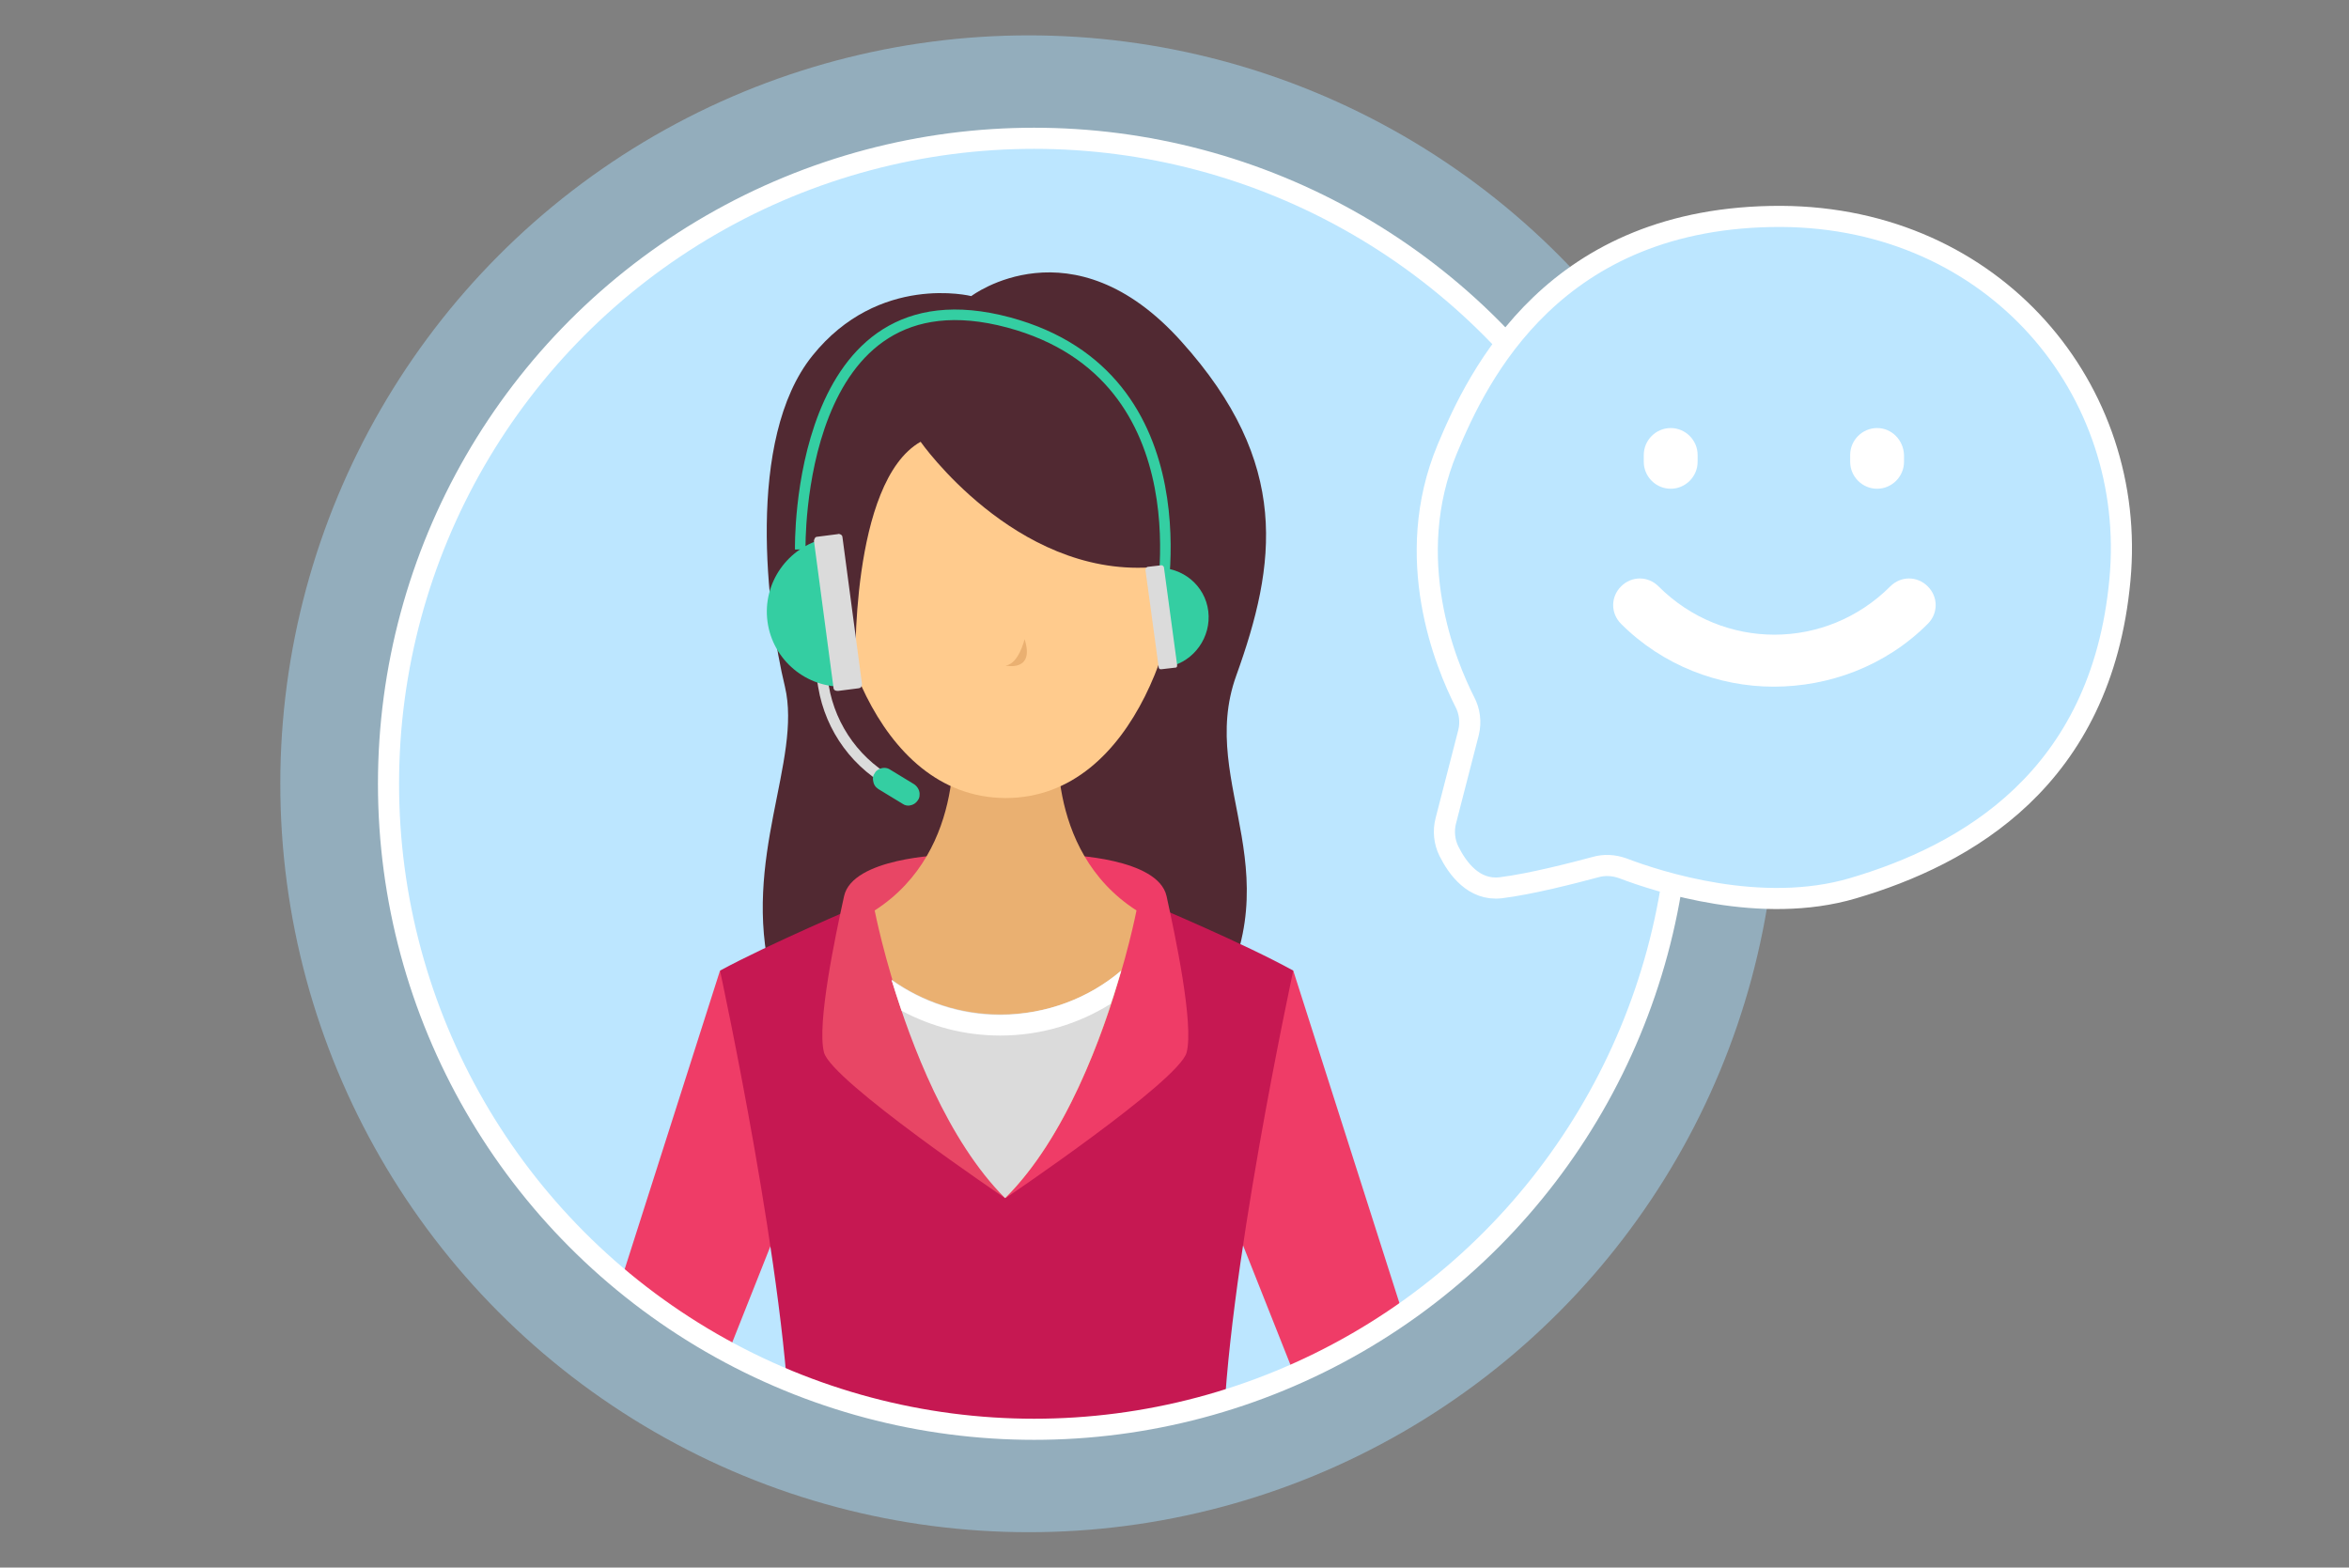
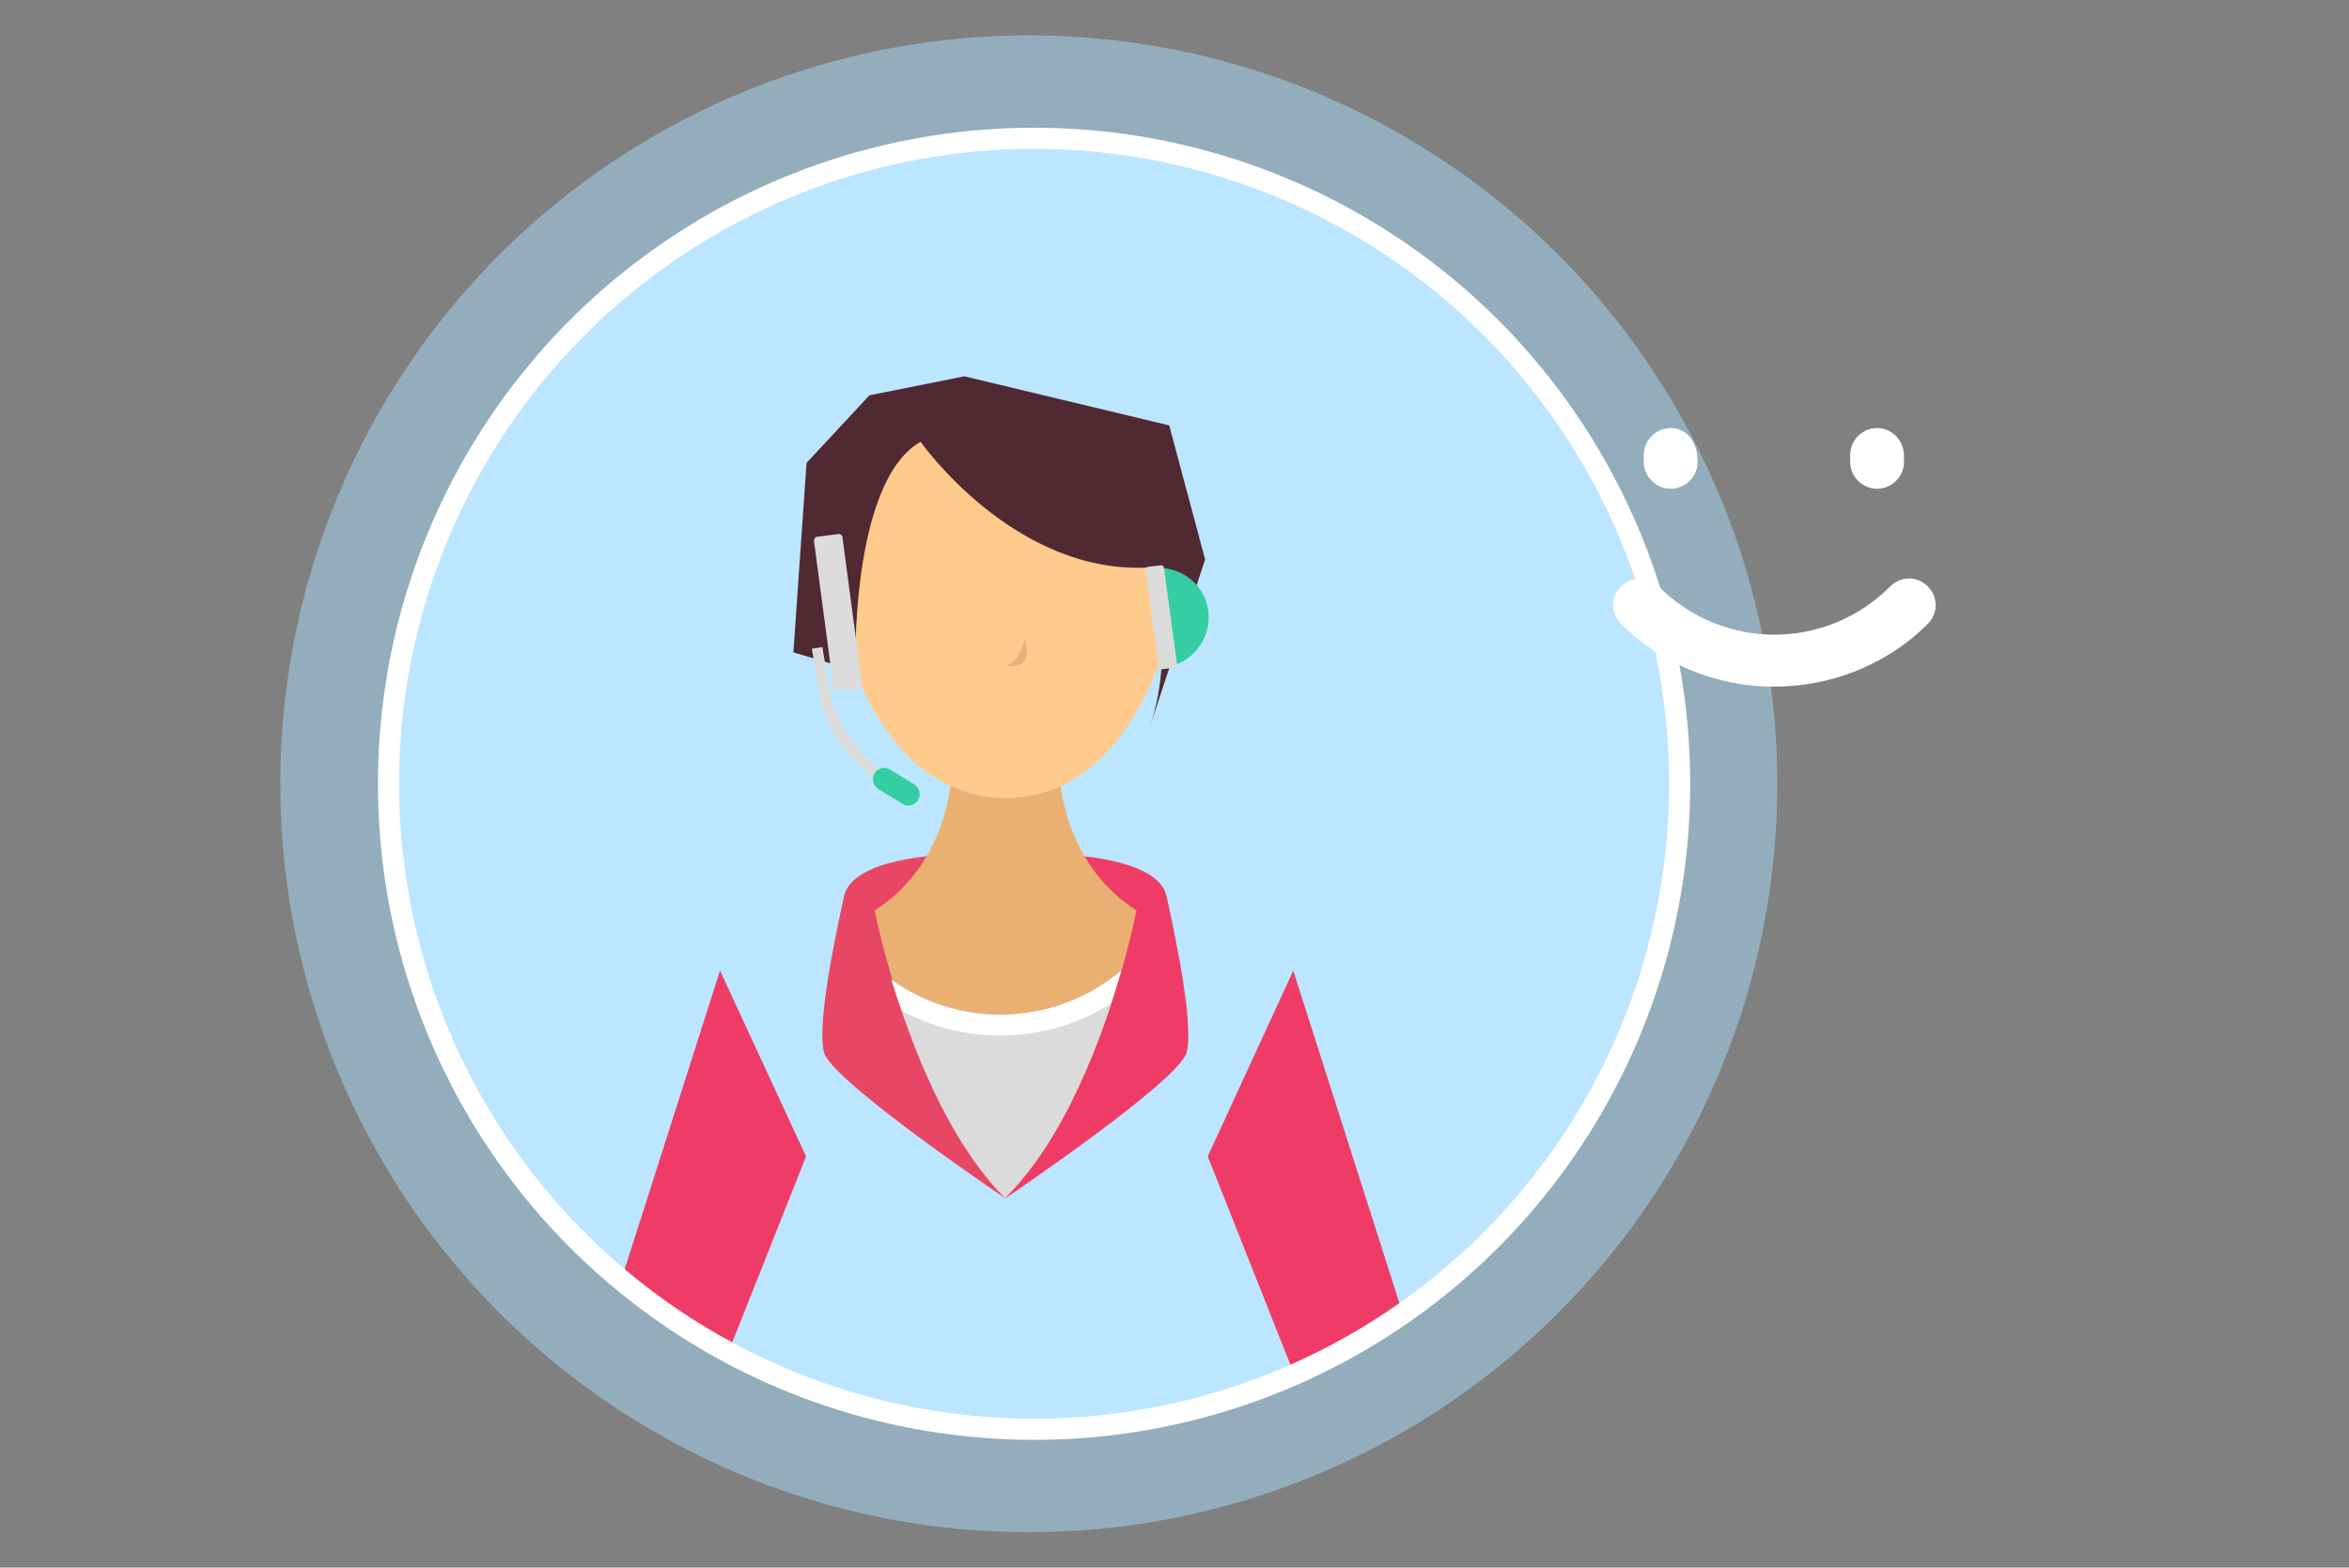
<svg xmlns="http://www.w3.org/2000/svg" xmlns:xlink="http://www.w3.org/1999/xlink" version="1.1" id="Layer_1" x="0px" y="0px" width="445px" height="297px" viewBox="0 0 445 297" style="enable-background:new 0 0 445 297;" xml:space="preserve">
  <rect x="0" y="0" width="445" height="297" fill="#808080" stroke="none" />
  <style type="text/css">
	.st0{opacity:0.51;fill:#A6D8F6;}
	.st1{clip-path:url(#SVGID_2_);}
	.st2{fill:#512932;}
	.st3{fill:#EF3C67;}
	.st4{fill:#C61852;}
	.st5{fill:#E84665;}
	.st6{fill:#EAB071;}
	.st7{fill:#FFCB8D;}
	.st8{fill:#DBDBDB;}
	.st9{fill:#FFFFFF;}
	.st10{fill:#34CEA2;}
	.st11{clip-path:url(#SVGID_2_);fill:#34CEA2;}
	.st12{clip-path:url(#SVGID_2_);fill:none;stroke:#34CEA2;stroke-width:2;stroke-miterlimit:10;}
	.st13{clip-path:url(#SVGID_2_);fill:#DBDBDB;}
	.st14{fill:#BCE6FF;stroke:#FFFFFF;stroke-width:4;stroke-miterlimit:10;}
</style>
  <g>
    <g>
      <circle class="st0" cx="194.9" cy="148.5" r="141.8" />
      <g>
        <defs>
          <circle id="SVGID_1_" cx="195.9" cy="148.5" r="122.3" />
        </defs>
        <use xlink:href="#SVGID_1_" style="overflow:visible;fill:#BCE6FF;" />
        <clipPath id="SVGID_2_">
          <use xlink:href="#SVGID_1_" style="overflow:visible;" />
        </clipPath>
        <g class="st1">
-           <path class="st2" d="M184,56.1c0,0,19.1-14.5,39.8,8.6c20.8,23.1,18,42.2,10.4,63.3c-7.6,21.1,12.3,38-6,65.7      c-10.7,16.2-58.5,11.7-58.5,11.7l-15.4-13.6c0,0-4.9,6.3-8.2-6.6c-5.7-22.5,5.9-41.1,2.6-55.1c-3.4-14-7.5-46.9,5.2-62.7      C166.5,51.7,184,56.1,184,56.1z" />
          <polygon class="st3" points="245,183.9 273.7,273.8 250.5,273.8 228.8,219.1     " />
          <polygon class="st3" points="136.4,183.9 107.7,273.8 131,273.8 152.7,219.1     " />
-           <path class="st4" d="M163,171.5l27.7,7.2l27.7-7.2c0,0,17.4,7.3,26.6,12.4c0,0-12.9,59.5-13.3,89.9h-41h-41      c-0.4-30.4-13.3-89.9-13.3-89.9C145.6,178.9,163,171.5,163,171.5z" />
          <path class="st3" d="M202.2,162c0,0,17.2,0.5,18.8,7.8c1.6,7.3,5.2,24.2,3.8,29.6c-1.4,5.4-34.3,27.6-34.3,27.6v-63.6L202.2,162      z" />
          <path class="st5" d="M178.7,162c0,0-17.2,0.5-18.8,7.8c-1.6,7.3-5.2,24.2-3.8,29.6c1.4,5.4,34.3,27.6,34.3,27.6v-63.6L178.7,162      z" />
          <path class="st6" d="M180.4,137.8l10.1-11.4l10.1,11.4c0,0-3.2,23.2,14.7,34.7c0,0-7.1,36.8-24.8,54.4      c-17.7-17.7-24.8-54.4-24.8-54.4C183.6,161,180.4,137.8,180.4,137.8z" />
          <path class="st7" d="M157.3,101.4c1.6-25.7,31.1-26.9,33.1-26.9v0c0,0,0,0,0.1,0c0,0,0.1,0,0.1,0v0c2.1,0.1,31.5,1.3,33.1,26.9      c1,15.1-8.1,49.7-33.1,49.8v0c0,0,0,0-0.1,0c0,0,0,0-0.1,0v0C165.4,151,156.3,116.5,157.3,101.4z" />
          <path class="st2" d="M174.4,83.7c0,0,17.8,25.4,43.5,23.8c0,0,5.1,14.5,0,30l10.4-31.5l-6.8-25.4l-38.8-9.3l-18,3.6l-11.9,12.8      l-2.5,35.9l11.8,3.5C162,127.2,161,91.3,174.4,83.7z" />
          <path class="st8" d="M189.6,192.2c8.7,0,16.7-3.1,22.8-8.3c-3.5,12.3-10.5,31.7-22,43.1c-10.9-10.9-17.8-29.1-21.5-41.4      C174.8,189.8,181.9,192.2,189.6,192.2z" />
          <path class="st9" d="M212.4,183.9c-0.6,1.9-1.2,4.1-2,6.3c-6.1,3.8-13.2,6-20.9,6c-6.8,0-13.1-1.7-18.7-4.7      c-0.7-2-1.3-4-1.9-5.8c5.8,4.1,12.9,6.6,20.6,6.6C198.3,192.2,206.3,189.1,212.4,183.9z" />
          <path class="st6" d="M194.1,121.1c0,0-1.1,4.7-3.6,5C190.5,126.1,196.1,127.4,194.1,121.1z" />
          <g>
            <g>
              <path class="st8" d="M169.3,149.6l0.9-1.8c-7-3.5-11.9-10.2-13.2-17.9l-1.2-7.3l-2,0.3l1.2,7.3        C156.4,138.6,161.7,145.8,169.3,149.6z" />
            </g>
            <path class="st10" d="M166.4,149.5l4.6,2.8c0.4,0.3,1,0.4,1.4,0.3c0.6-0.1,1.1-0.4,1.5-1l0,0c0.2-0.3,0.3-0.6,0.3-0.9       c0.1-0.8-0.3-1.6-1-2.1l-4.6-2.8c-0.6-0.4-1.4-0.4-2-0.1c-0.4,0.2-0.7,0.4-0.9,0.8l0,0c-0.3,0.4-0.4,0.9-0.3,1.4       C165.5,148.6,165.8,149.1,166.4,149.5z" />
-             <path class="st10" d="M156.4,102l3.7,28.1c-7.3,0.3-13.7-5-14.7-12.3C144.4,110.4,149.3,103.6,156.4,102z" />
            <path class="st8" d="M158.8,130.9l3.9-0.5c0.1,0,0.2-0.1,0.3-0.1c0.2-0.2,0.3-0.4,0.3-0.7l-3.7-27.8c0-0.3-0.2-0.5-0.5-0.6       c-0.1,0-0.2-0.1-0.4,0l-3.9,0.5c-0.2,0-0.3,0.1-0.4,0.2c-0.1,0.2-0.2,0.4-0.2,0.6l3.7,27.8c0,0.2,0.1,0.4,0.3,0.5       S158.6,130.9,158.8,130.9z" />
          </g>
        </g>
        <path class="st11" d="M219.1,107.6l2.4,18.7c4.7-1,8-5.6,7.4-10.5C228.3,110.9,224,107.4,219.1,107.6z" />
-         <path class="st12" d="M151.6,104.1c0,0-1.1-53.9,39.5-43c38.2,10.3,28.6,54.5,28.6,54.5" />
        <path class="st13" d="M222.6,126.5l-2.6,0.3c-0.1,0-0.2,0-0.2,0c-0.2-0.1-0.3-0.2-0.3-0.4L217,108c0-0.2,0.1-0.3,0.2-0.5     c0.1,0,0.1-0.1,0.2-0.1l2.6-0.3c0.1,0,0.2,0,0.3,0.1c0.1,0.1,0.2,0.2,0.2,0.3L223,126c0,0.1,0,0.3-0.1,0.4     S222.7,126.5,222.6,126.5z" />
        <use xlink:href="#SVGID_1_" style="overflow:visible;fill:none;stroke:#FFFFFF;stroke-width:4;stroke-miterlimit:10;" />
      </g>
    </g>
-     <path class="st14" d="M278.2,138.8l-4.3,16.7c-0.5,1.9-0.3,4,0.6,5.8c1.6,3.2,4.7,7.5,9.8,6.9c5.7-0.7,13.8-2.8,17.9-3.9   c1.7-0.5,3.5-0.4,5.2,0.2c6.8,2.6,26.3,8.9,43.6,3.8c21.4-6.3,47.1-20.7,50.6-58.4c3.4-36-23.7-68.7-64.2-68.9   C294.4,40.9,280,71.1,274.2,85c-8.7,20.8-0.3,40.9,3.3,48C278.4,134.7,278.7,136.8,278.2,138.8z" />
    <g>
      <g>
        <g>
-           <path class="st9" d="M316.5,81.1c-2.8,0-5.1,2.3-5.1,5.1v1.3c0,2.8,2.3,5.1,5.1,5.1c2.8,0,5.1-2.3,5.1-5.1v-1.3      C321.6,83.4,319.3,81.1,316.5,81.1z" />
+           <path class="st9" d="M316.5,81.1c-2.8,0-5.1,2.3-5.1,5.1v1.3c0,2.8,2.3,5.1,5.1,5.1c2.8,0,5.1-2.3,5.1-5.1C321.6,83.4,319.3,81.1,316.5,81.1z" />
        </g>
      </g>
      <g>
        <g>
          <path class="st9" d="M355.6,81.1c-2.8,0-5.1,2.3-5.1,5.1v1.3c0,2.8,2.3,5.1,5.1,5.1s5.1-2.3,5.1-5.1v-1.3      C360.6,83.4,358.4,81.1,355.6,81.1z" />
        </g>
      </g>
      <g>
        <g>
          <path class="st9" d="M365.2,111.1c-2-2-5.1-2-7.1,0c-12.2,12.2-31.7,12.2-43.9,0c-2-2-5.1-2-7.1,0c-2,2-2,5.1,0,7.1      c7.9,7.9,18.5,11.9,28.9,11.9c10.4,0,21.1-3.8,29.2-11.9C367.2,116.2,367.2,113.1,365.2,111.1z" />
        </g>
      </g>
    </g>
  </g>
</svg>